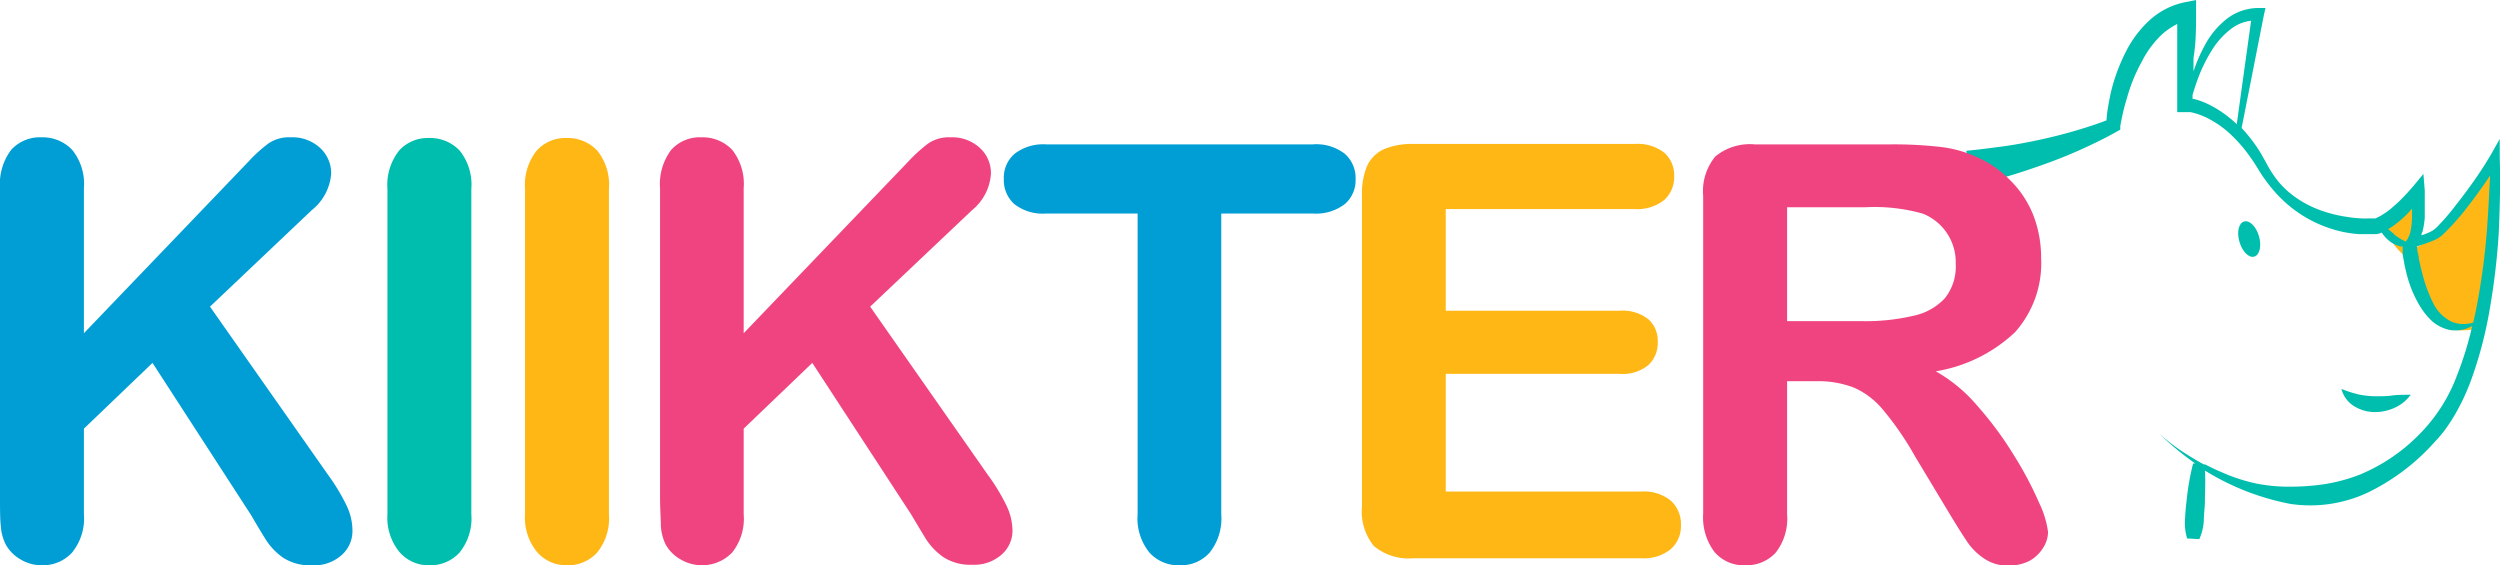
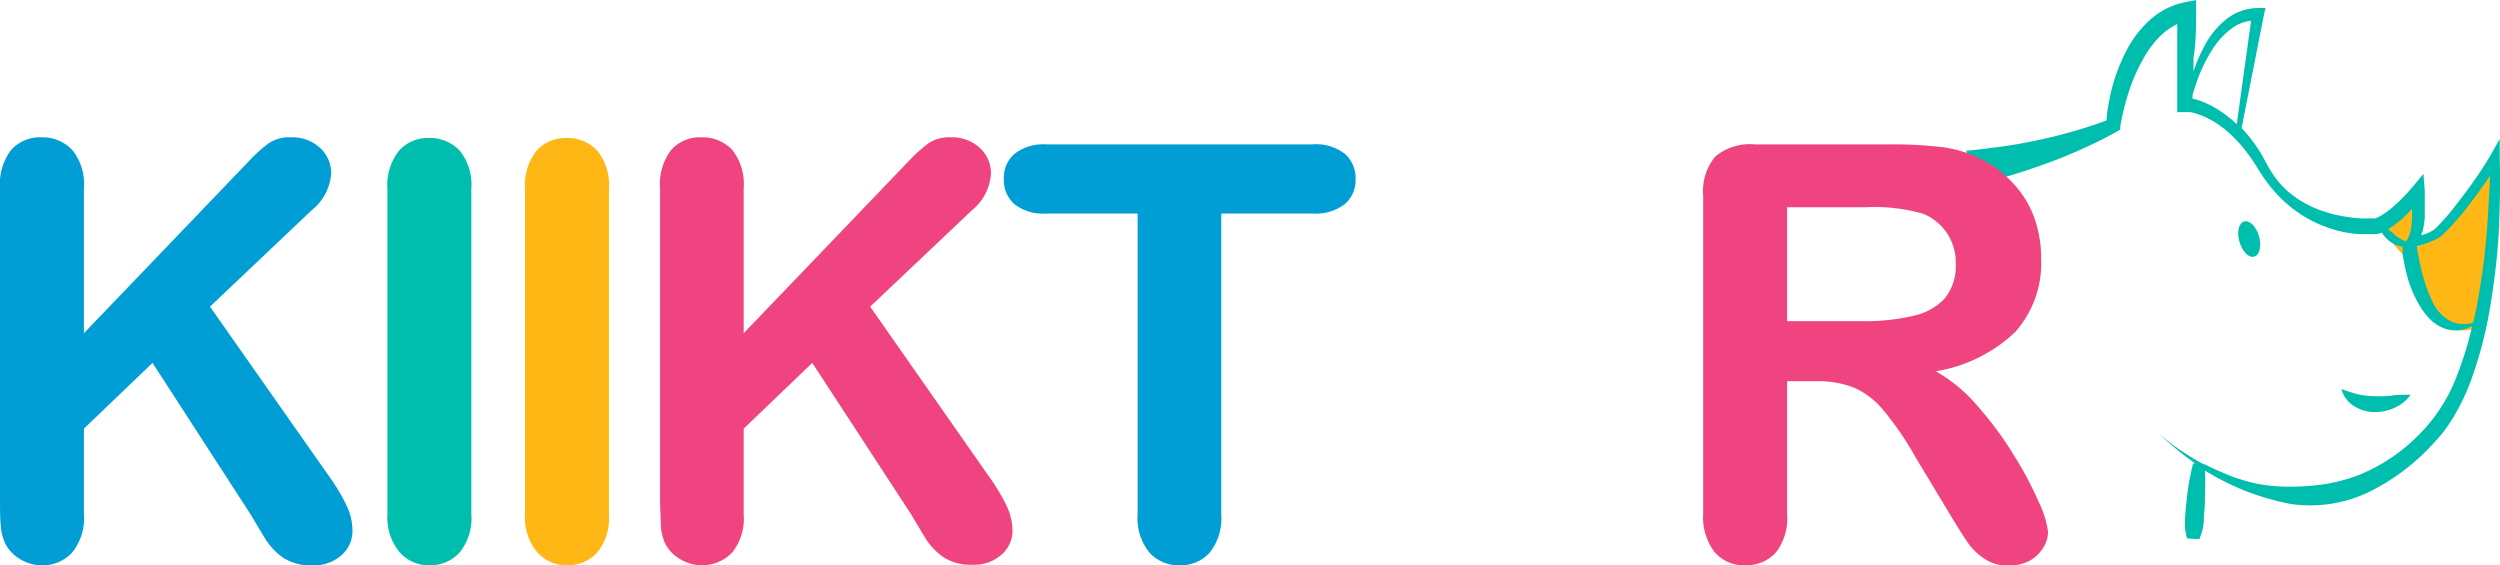
<svg xmlns="http://www.w3.org/2000/svg" viewBox="0 0 184.42 41.7">
  <defs>
    <style>.cls-1{fill:#ffb716;}.cls-2{fill:#00beae;}.cls-3{fill:#009ed4;}.cls-4{fill:#f04480;}</style>
  </defs>
  <g id="Capa_2" data-name="Capa 2">
    <g id="Capa_3" data-name="Capa 3">
      <path class="cls-1" d="M182.78,24.24s1.69-9.8,1.09-11.9c0,0-3.3,5.4-6,6,0,0,1.2-3,.6-3.9,0,0-2,1.8-2.62,2.25a5.46,5.46,0,0,0,2,2.55S177.8,25.33,182.78,24.24Z" />
      <path class="cls-2" d="M166.29,18.93c.4-.11.56-.79.35-1.51s-.7-1.2-1.1-1.08-.55.78-.34,1.5S165.9,19.05,166.29,18.93Z" />
      <path class="cls-2" d="M184.4,11.61l0-1.36-.67,1.19h0c-.37.63-.78,1.26-1.21,1.87s-.87,1.21-1.34,1.8a16.79,16.79,0,0,1-1.44,1.67,1.69,1.69,0,0,1-.38.28,3.48,3.48,0,0,1-.48.21l-.25.09c0-.09,0-.17.07-.25a6.55,6.55,0,0,0,.17-1.05c0-.35,0-.69,0-1s0-.68,0-1l-.1-1.23-.83,1h0l-.33.37-.34.36a8.94,8.94,0,0,1-.71.67,5,5,0,0,1-.75.57,2.56,2.56,0,0,1-.39.22,1.63,1.63,0,0,1-.19.09l-.08,0h0l-.07,0h-.38a4.17,4.17,0,0,1-.5,0,8.8,8.8,0,0,1-1-.1,10.07,10.07,0,0,1-2-.49,7.65,7.65,0,0,1-1.84-.95,6.26,6.26,0,0,1-1.5-1.45,7.48,7.48,0,0,1-.57-.89c-.17-.32-.36-.65-.56-1a11.64,11.64,0,0,0-1.37-1.79h0L167,1.12l.12-.53h-.55a3.83,3.83,0,0,0-2.39.87,6.17,6.17,0,0,0-1.54,1.89,11.6,11.6,0,0,0-.83,1.92l0-1C162,3.15,162,2,162,.84l0-.84-.85.17a5.48,5.48,0,0,0-2.64,1.38,8.06,8.06,0,0,0-1.71,2.31,13.58,13.58,0,0,0-1,2.62c-.12.44-.2.89-.28,1.34s-.1.7-.13,1.06c-.75.29-1.54.54-2.32.77s-1.76.48-2.65.67-1.78.36-2.68.48-1.79.24-2.69.32l.39,2.57c.94-.22,1.87-.45,2.78-.72s1.82-.58,2.71-.9,1.78-.68,2.64-1.07,1.71-.8,2.56-1.28l.28-.16V9.3h0c.07-.4.16-.83.26-1.24s.23-.83.35-1.23a12.3,12.3,0,0,1,1-2.33,7.29,7.29,0,0,1,1.43-1.93,5.1,5.1,0,0,1,1.16-.8c0,.84,0,1.67,0,2.5v4l.52,0h.2l.24,0a4.05,4.05,0,0,1,.47.12,5.39,5.39,0,0,1,.93.39,7.2,7.2,0,0,1,1.66,1.21,10.52,10.52,0,0,1,1.37,1.6c.21.29.4.59.59.9a9.5,9.5,0,0,0,.63.93,10.14,10.14,0,0,0,1.54,1.67,9.43,9.43,0,0,0,1.91,1.26,9.24,9.24,0,0,0,2.18.76,8.6,8.6,0,0,0,1.15.16l.59,0H175l.17,0,.1,0,.12,0h-.06l.21-.05.16-.06,0,0a2.46,2.46,0,0,0,.55.61,2,2,0,0,0,.85.41l.14,0c0,.18,0,.32,0,.49s.06.4.09.6a12,12,0,0,0,.27,1.19,8.57,8.57,0,0,0,1,2.26,5.13,5.13,0,0,0,.84,1,3,3,0,0,0,1.17.6,2.51,2.51,0,0,0,1.28-.06,3.48,3.48,0,0,0,.48-.21,25.13,25.13,0,0,1-1.12,3.64,12.2,12.2,0,0,1-2.83,4.4A13.26,13.26,0,0,1,174.11,35a12.6,12.6,0,0,1-2.47.69,16.68,16.68,0,0,1-2.56.21,12.46,12.46,0,0,1-2.64-.23,13,13,0,0,1-2.56-.84c-.41-.17-.81-.36-1.21-.57v0h-.09c-.38-.2-.75-.42-1.12-.65a15.84,15.84,0,0,1-2.2-1.63,22.8,22.8,0,0,0,2.68,2.21l-.16,0a18.63,18.63,0,0,0-.48,2.75c-.06.46-.09.92-.12,1.38a4,4,0,0,0,.16,1.4l.9.05a3.87,3.87,0,0,0,.33-1.35c0-.46.07-.92.08-1.37,0-.78.06-1.56,0-2.34A18.54,18.54,0,0,0,169,37.18a10,10,0,0,0,5.72-.87,15.85,15.85,0,0,0,4.6-3.4l.48-.52c.16-.18.32-.37.47-.56a13.17,13.17,0,0,0,.8-1.2,16.23,16.23,0,0,0,1.21-2.57,30.12,30.12,0,0,0,1.41-5.41,50.89,50.89,0,0,0,.64-5.5C184.41,15.3,184.46,13.46,184.4,11.61ZM163.48,8a6.94,6.94,0,0,0-1.06-.52,5.58,5.58,0,0,0-.58-.18l-.1,0V7c.13-.44.28-.89.44-1.32a11.6,11.6,0,0,1,1-2,5.79,5.79,0,0,1,1.47-1.6,3,3,0,0,1,1.41-.55L165,9.16A8.57,8.57,0,0,0,163.48,8Zm13.13,9.27-.44-.37.28-.17a7.79,7.79,0,0,0,.88-.71,7.11,7.11,0,0,0,.6-.63c0,.2,0,.39,0,.59a5.62,5.62,0,0,1-.08.92,2,2,0,0,1-.27.76h0l-.11.16-.23-.11A5.12,5.12,0,0,1,176.61,17.3Zm6.84-.22a51.13,51.13,0,0,1-.72,5.4c-.09.46-.18.91-.29,1.35a2.91,2.91,0,0,1-.59.1,2.3,2.3,0,0,1-1-.17,3,3,0,0,1-1.41-1.48,10.29,10.29,0,0,1-.75-2.08c-.1-.36-.18-.73-.26-1.1,0-.18-.07-.37-.1-.55s0-.23-.05-.34c.28-.09.57-.18.85-.29s.37-.14.56-.23a2.1,2.1,0,0,0,.54-.38,17.82,17.82,0,0,0,1.56-1.72c.48-.6.93-1.21,1.37-1.84.18-.25.36-.51.53-.78C183.62,14.34,183.55,15.72,183.45,17.08Z" />
      <path class="cls-2" d="M175.18,30.4a3.53,3.53,0,0,0,1.49-.33,2.89,2.89,0,0,0,1.16-.95c-.52,0-1,0-1.4.06s-.84.05-1.23.05A6.44,6.44,0,0,1,174,29.1a9.27,9.27,0,0,1-1.28-.41,2.13,2.13,0,0,0,.9,1.25A2.94,2.94,0,0,0,175.18,30.4Z" />
      <path class="cls-3" d="M6.19,13.88v10.7L18.33,11.92a10.8,10.8,0,0,1,1.49-1.35,2.69,2.69,0,0,1,1.63-.44,3,3,0,0,1,2.16.78,2.54,2.54,0,0,1,.82,1.9A3.8,3.8,0,0,1,23,15.5l-7.51,7.12L24.18,35a14.79,14.79,0,0,1,1.37,2.26A4.3,4.3,0,0,1,26,39.18a2.36,2.36,0,0,1-.8,1.77A3.05,3.05,0,0,1,23,41.7a3.64,3.64,0,0,1-2.1-.55,4.73,4.73,0,0,1-1.37-1.47c-.38-.61-.71-1.17-1-1.67L11.25,26.77,6.19,31.62v6.31a4,4,0,0,1-.88,2.84,2.94,2.94,0,0,1-2.25.93,3,3,0,0,1-1.52-.42A2.87,2.87,0,0,1,.42,40.16a3.54,3.54,0,0,1-.36-1.35C0,38.29,0,37.55,0,36.58V13.88a4.18,4.18,0,0,1,.82-2.82,2.85,2.85,0,0,1,2.24-.93,3,3,0,0,1,2.26.92A4,4,0,0,1,6.19,13.88Z" />
      <path class="cls-2" d="M28.58,37.93v-24a4.08,4.08,0,0,1,.86-2.82,2.85,2.85,0,0,1,2.2-.93,3,3,0,0,1,2.26.92,4,4,0,0,1,.87,2.83v24a4,4,0,0,1-.87,2.83,2.91,2.91,0,0,1-2.26.94,2.82,2.82,0,0,1-2.19-1A4,4,0,0,1,28.58,37.93Z" />
      <path class="cls-1" d="M38.73,37.93v-24a4.08,4.08,0,0,1,.86-2.82,2.85,2.85,0,0,1,2.2-.93,3,3,0,0,1,2.26.92,4,4,0,0,1,.87,2.83v24a4,4,0,0,1-.87,2.83,2.91,2.91,0,0,1-2.26.94,2.84,2.84,0,0,1-2.19-1A4,4,0,0,1,38.73,37.93Z" />
      <path class="cls-4" d="M54.86,13.88v10.7L67,11.92a11.42,11.42,0,0,1,1.49-1.35,2.72,2.72,0,0,1,1.64-.44,3,3,0,0,1,2.15.78,2.51,2.51,0,0,1,.82,1.9,3.78,3.78,0,0,1-1.39,2.69l-7.52,7.12L72.85,35a15,15,0,0,1,1.38,2.26,4.44,4.44,0,0,1,.46,1.88,2.36,2.36,0,0,1-.8,1.77,3.07,3.07,0,0,1-2.18.75,3.64,3.64,0,0,1-2.1-.55,4.75,4.75,0,0,1-1.38-1.47c-.37-.61-.71-1.17-1-1.67L59.92,26.77l-5.06,4.85v6.31A4,4,0,0,1,54,40.77a3.1,3.1,0,0,1-3.77.51,2.9,2.9,0,0,1-1.13-1.12,3.72,3.72,0,0,1-.35-1.35c0-.52-.06-1.26-.06-2.23V13.88a4.18,4.18,0,0,1,.82-2.82,2.83,2.83,0,0,1,2.24-.93,3,3,0,0,1,2.26.92A4.06,4.06,0,0,1,54.86,13.88Z" />
      <path class="cls-3" d="M96.83,15.75H90.09V37.93a4.05,4.05,0,0,1-.86,2.84,2.85,2.85,0,0,1-2.2.93,2.88,2.88,0,0,1-2.24-.94,4,4,0,0,1-.87-2.83V15.75H77.17a3.39,3.39,0,0,1-2.35-.7,2.37,2.37,0,0,1-.77-1.84,2.33,2.33,0,0,1,.8-1.87,3.47,3.47,0,0,1,2.32-.69H96.83a3.43,3.43,0,0,1,2.39.71,2.38,2.38,0,0,1,.78,1.85,2.32,2.32,0,0,1-.79,1.84A3.49,3.49,0,0,1,96.83,15.75Z" />
-       <path class="cls-1" d="M120.58,15.42H106.65v7.5h12.83a3.09,3.09,0,0,1,2.12.63,2.16,2.16,0,0,1,.69,1.68,2.24,2.24,0,0,1-.68,1.69,3,3,0,0,1-2.13.66H106.65v8.68h14.41a3.15,3.15,0,0,1,2.2.68,2.33,2.33,0,0,1,.74,1.8,2.27,2.27,0,0,1-.74,1.76,3.15,3.15,0,0,1-2.2.68h-16.8a4,4,0,0,1-2.91-.9,4,4,0,0,1-.88-2.89v-23a5.22,5.22,0,0,1,.39-2.18A2.52,2.52,0,0,1,102.1,11a5.33,5.33,0,0,1,2.16-.38h16.32a3.21,3.21,0,0,1,2.2.65A2.22,2.22,0,0,1,123.5,13a2.25,2.25,0,0,1-.72,1.74A3.16,3.16,0,0,1,120.58,15.42Z" />
      <path class="cls-4" d="M134,28.12h-2.17v9.81a4.06,4.06,0,0,1-.85,2.85,2.93,2.93,0,0,1-2.23.92,2.83,2.83,0,0,1-2.29-1,4.24,4.24,0,0,1-.82-2.81V14.44a4,4,0,0,1,.9-2.9,4,4,0,0,1,2.9-.89h10.05a30.24,30.24,0,0,1,3.57.18,8.74,8.74,0,0,1,2.66.71,7.75,7.75,0,0,1,2.54,1.73A7.45,7.45,0,0,1,150,15.89a8.71,8.71,0,0,1,.57,3.15,7.64,7.64,0,0,1-1.92,5.46,11.12,11.12,0,0,1-5.85,2.89A11.42,11.42,0,0,1,145.92,30a25.49,25.49,0,0,1,2.67,3.63,26.09,26.09,0,0,1,1.84,3.48,7,7,0,0,1,.65,2.13,2.23,2.23,0,0,1-.38,1.2,2.73,2.73,0,0,1-1,.94,3.34,3.34,0,0,1-1.55.34,3,3,0,0,1-1.74-.49A4.5,4.5,0,0,1,145.14,40c-.34-.5-.8-1.23-1.39-2.21l-2.48-4.12a22.33,22.33,0,0,0-2.38-3.46,5.81,5.81,0,0,0-2.14-1.62A7.34,7.34,0,0,0,134,28.12Zm3.54-12.83h-5.71v8.4h5.54a15.31,15.31,0,0,0,3.75-.39A4.39,4.39,0,0,0,143.47,22a3.75,3.75,0,0,0,.8-2.55,3.85,3.85,0,0,0-2.43-3.69A13.08,13.08,0,0,0,137.57,15.29Z" />
    </g>
  </g>
</svg>